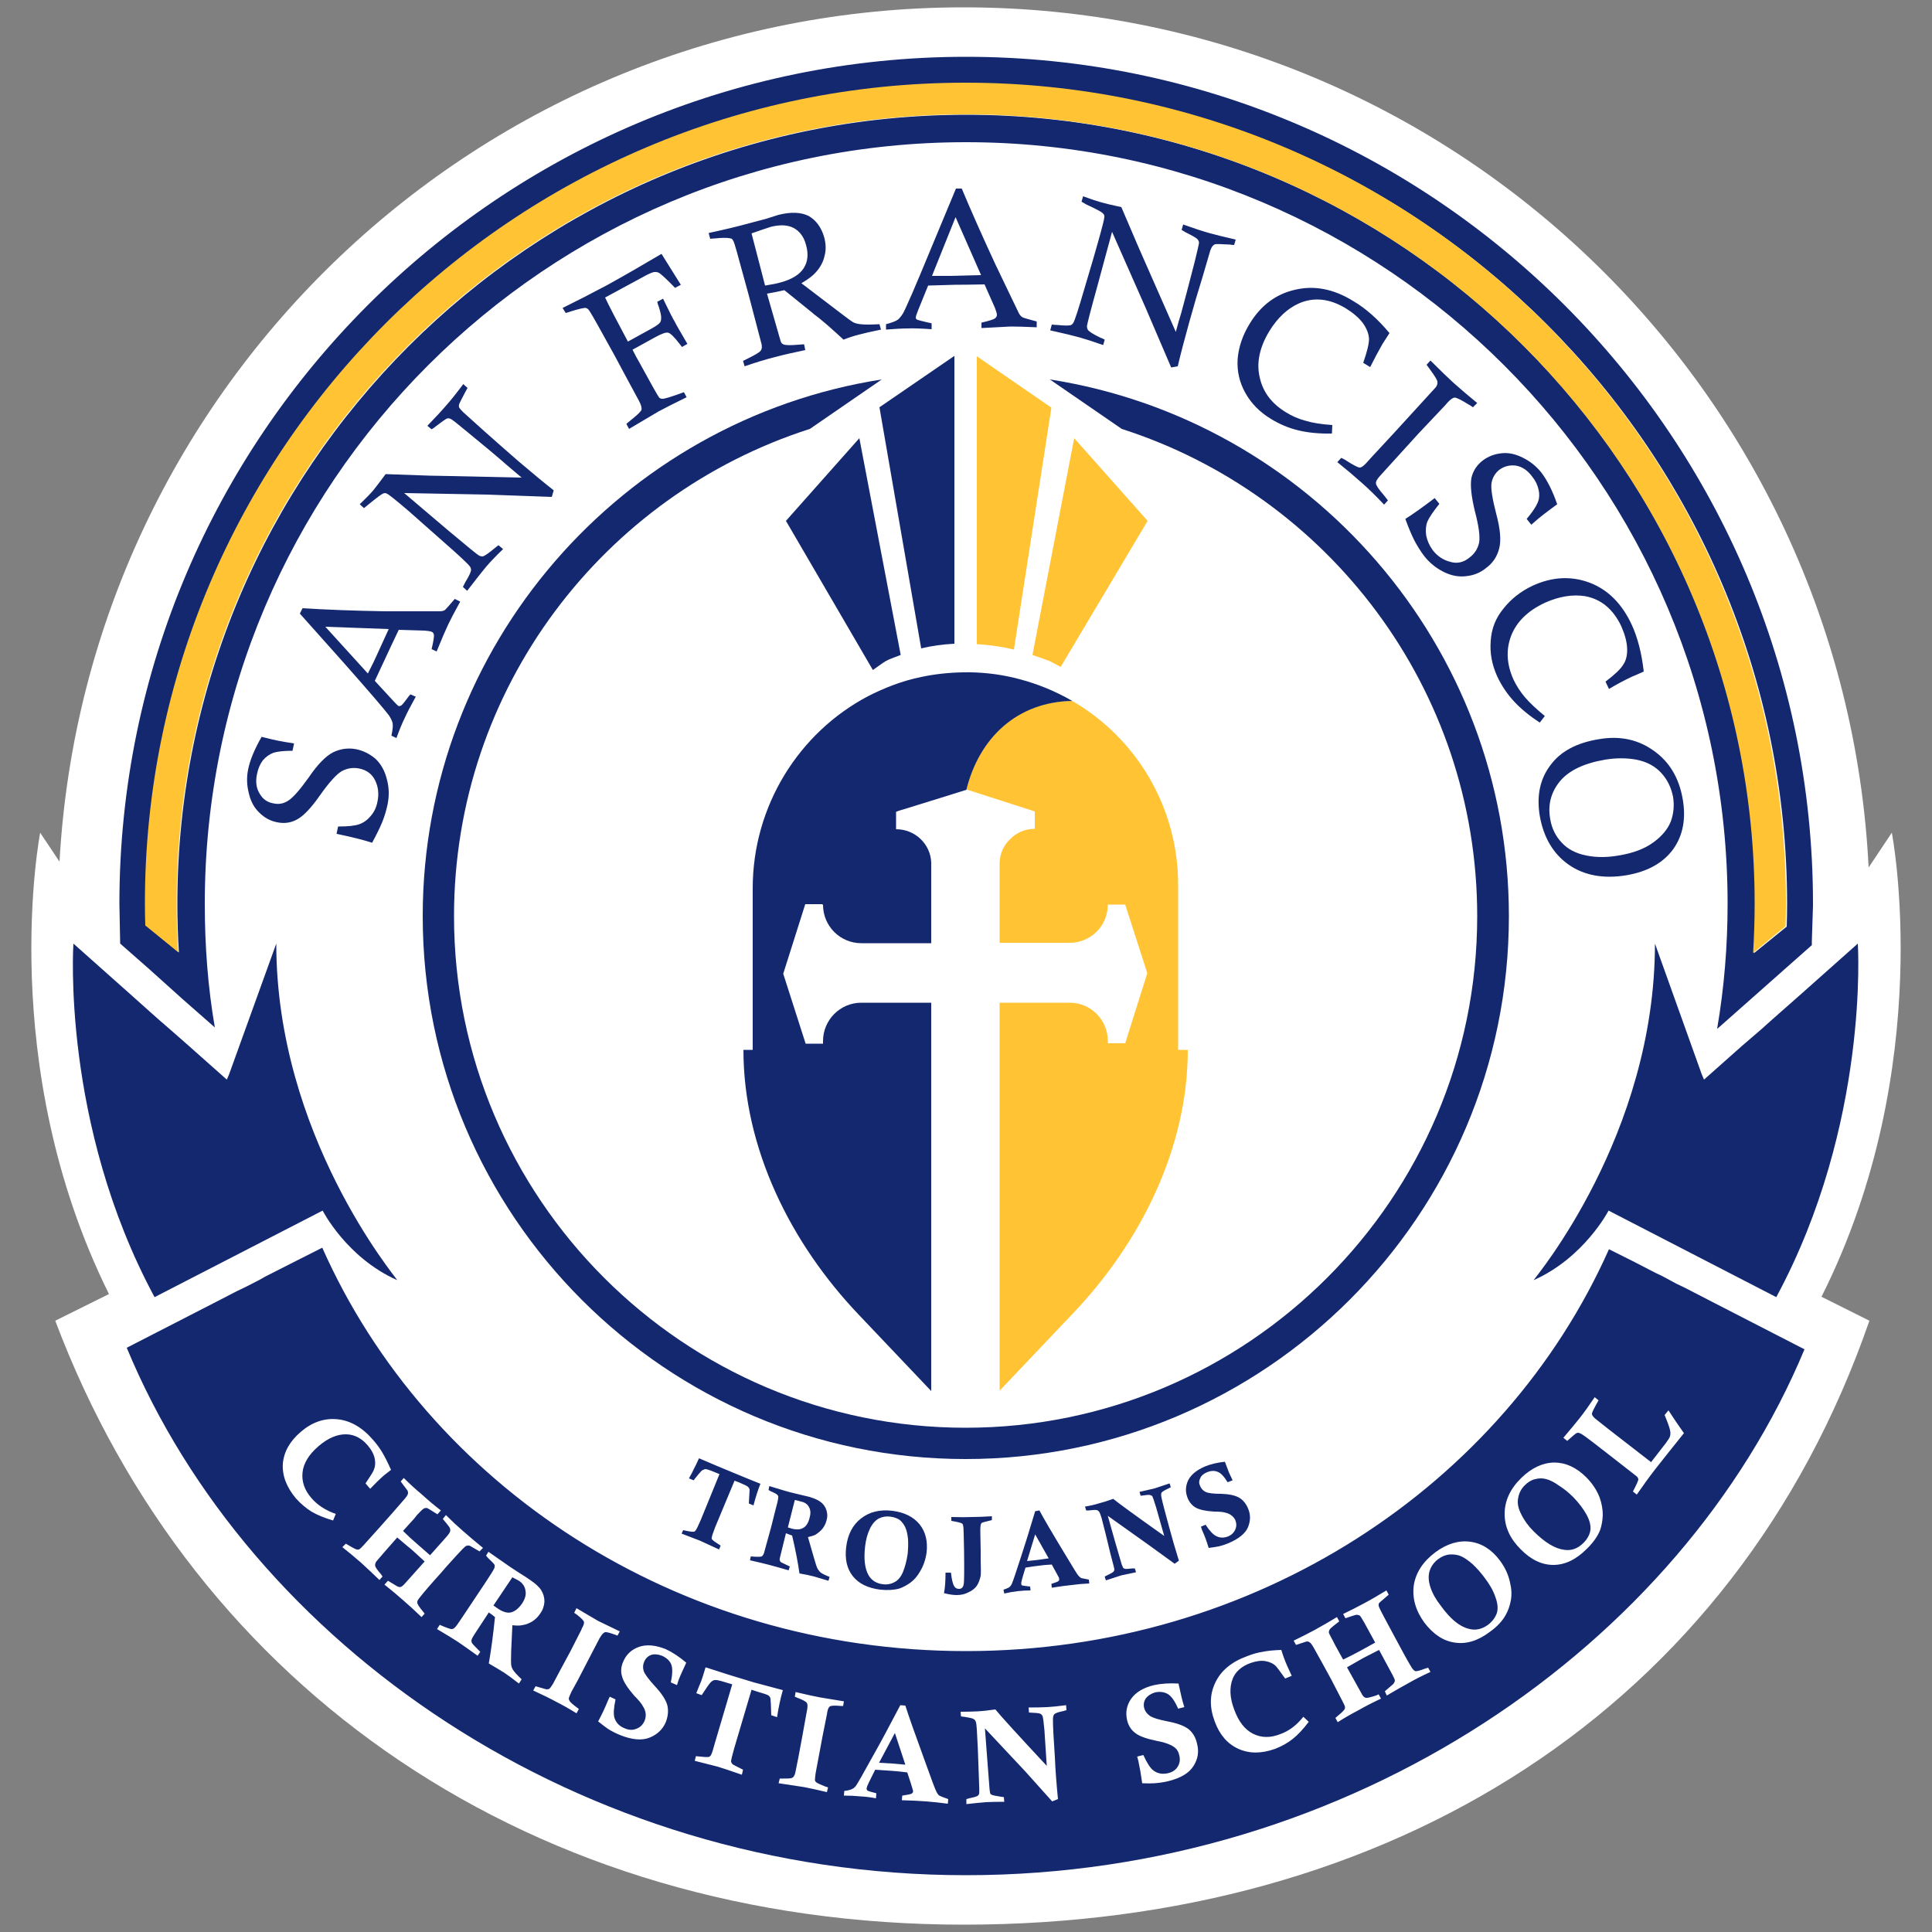
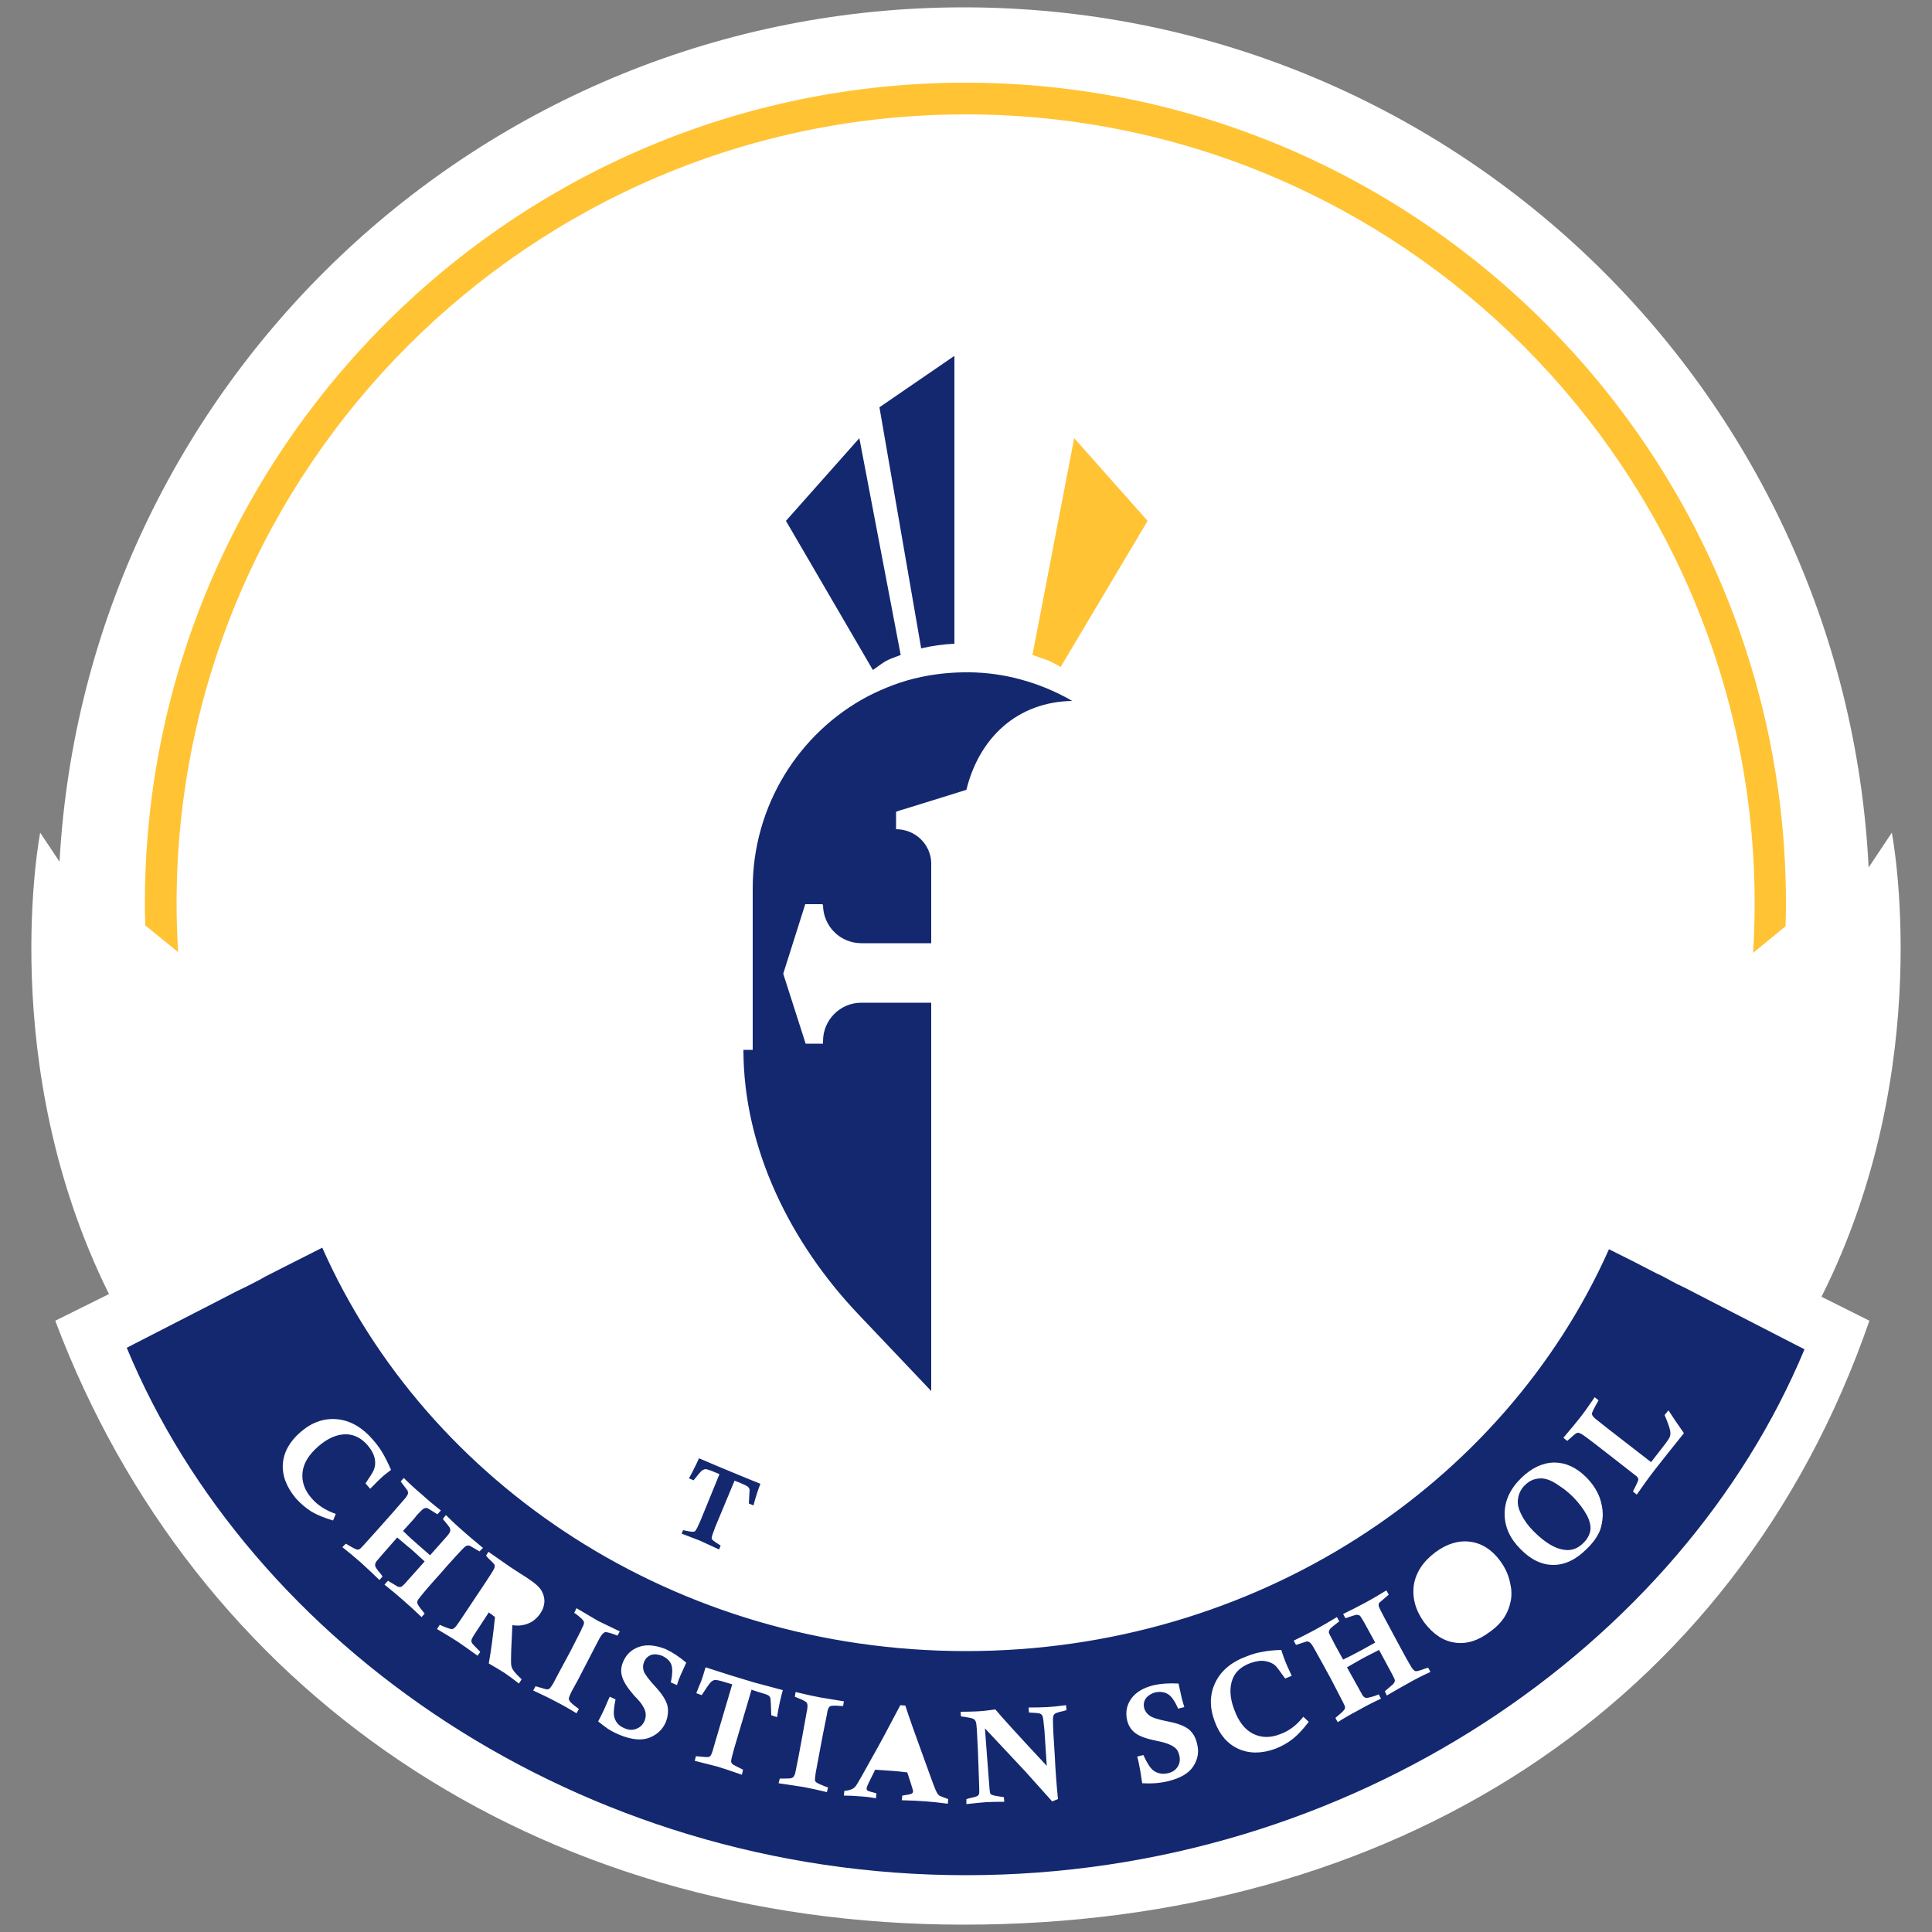
<svg xmlns="http://www.w3.org/2000/svg" viewBox="0 0 500 500" width="500" height="500">
  <rect x="0" y="0" width="500" height="500" fill="#808080" stroke="none" />
  <title>New_Emblem_WhiteBadge-pdf</title>
  <style>		.s0 { fill: #ffffff } 		.s1 { fill: #142870 } 		.s2 { fill: #ffc334 } 	</style>
  <g id="Folder 1">
    <path id="Path 1" class="s0" d="m471.4 335.6l12.4 6.2c-34.9 100.8-124.3 156.3-234.4 156.3-111.3 0-199.1-60.7-235.1-156.3l13.9-6.9c-29.5-59.5-17.8-119.4-17.8-119.4l5 7.5c6.9-123.3 109.1-221.1 234-221.1 125.6 0 228 98.6 234.2 222.6l6-9c0 0 11.8 60.4-18.2 120.1z" />
-     <path id="Path 2" class="s1" d="m459.7 335.7l-43.4-22.4c0 0-6.3 12.2-19.4 18 0.4-0.7 31.4-37.5 31.4-87.1l12.1 33.8 0.6 1.4 8-7.1 1.8-1.6 5-4.3 2.9-2.6 7.6-6.7 14.5-12.9c0 0 3.1 46.6-21.1 91.5zm-188-237.5l18.6 12.8c53.3 17.1 92 67.1 92 126.1 0 73-59.4 132.4-132.4 132.4-73 0-132.4-59.4-132.4-132.4 0-59 38.7-109 92.1-126.1l18.6-12.8c-67.2 10.5-118.8 68.8-118.8 138.9 0 77.5 63 140.5 140.5 140.5 77.5 0 140.6-63 140.6-140.5 0-70.1-51.6-128.4-118.8-138.9zm-231.7 237.5l43.5-22.4c0 0 6.2 12.2 19.3 18-0.3-0.7-31.3-37.5-31.3-87.1l-12.2 33.8-0.6 1.4-8-7.1-1.8-1.6-4.9-4.3-3-2.6-7.5-6.7-14.5-12.9c0 0-3.2 46.6 21 91.5zm36.1-143.3l-0.4 1.9q-3.2 0-4.9 0.5-1.6 0.6-2.8 2-1.1 1.5-1.5 3.6-0.6 2.9 0.7 5 1.2 2.1 3.5 2.5 2.1 0.5 3.9-0.7 1.8-1.1 5.3-6 3.4-5 6.3-6.5 2.9-1.4 6-0.8 2.8 0.6 5 2.5 2.1 2 2.9 5.2 0.9 3.2 0.2 6.6-0.5 2.4-1.4 4.6-0.9 2.2-2.6 5.3-3.4-1.1-9.2-2.3l0.4-1.9q3.9 0 5.5-0.6 1.7-0.6 3-2.2 1.3-1.5 1.7-3.7 0.6-2.9-0.6-5.4-1.2-2.5-4.1-3.1-2.4-0.5-4.6 0.7-2.1 1.3-5.5 6.1-3.4 4.9-5.9 6.3-2.4 1.4-5.3 0.8-2.6-0.5-4.6-2.5-2-1.9-2.7-5-0.8-3.1-0.2-6.1 0.7-3.6 3.5-8.5 3.6 0.9 4.3 1 1.5 0.3 4.1 0.7z" />
-     <path id="Path 3" fill-rule="evenodd" class="s1" d="m77.6 158.8l0.7-1.4q9.3 0.6 21.4 0.8h14.1q0.8 0 1.3-0.3 0.3-0.2 2.6-2.9l1.4 0.7q-2.2 4-3.1 5.9-1 2.1-3 7l-1.3-0.6q0.7-3 0.6-3.7-0.1-0.6-0.6-0.8-0.5-0.2-1.8-0.3l-6.7-0.2q-2.3 4.8-3.3 7l-2.9 6.2 4.7 5.1q1.1 1.2 1.4 1.4 0.3 0.1 0.7-0.1 0.3-0.1 1.9-2.3 0.2-0.2 0.5-0.6l1.4 0.6q-2.1 3.8-2.8 5.4-1 2-2.2 5.3l-1.3-0.6q0.5-2.3 0.3-3.3-0.2-0.8-0.9-1.9-1.7-2.3-11.5-13.4zm17.6 15.5q1.6-3.1 2.2-4.5 0.2-0.4 3.2-7l-16.4-0.6zm-1-42.8l-1.1-1q2.3-2.2 3.5-3.6 0.9-1.1 3.2-4.2l11.4 0.4q1.6 0 23.8 0.5-2.7-2.3-3.9-3.3-2.8-2.5-10.5-8.8-3.6-3-4-3.1-0.4-0.2-0.9-0.1-0.5 0.2-3 2.1-0.3 0.3-1 0.7l-1.1-0.9q3.2-3.3 4.9-5.3 1.7-1.9 4.4-5.5l1.1 1q-0.3 0.6-0.5 0.9-1.6 3-1.7 3.4-0.1 0.3 0 0.7 0.2 0.4 1 1.2 0.3 0.3 5.1 4.6 4.7 4.2 9.2 8.1 5.4 4.6 9.2 7.6l-0.5 1.7-16.7-0.6-21.5-0.4 11.3 9.6q7.5 6.3 8.1 6.6 0.4 0.2 0.9 0.2 0.7-0.1 3.2-2.2 0.3-0.2 0.9-0.7l1.2 1q-2.8 2.7-4.5 4.7-1.4 1.7-4.8 6.1l-1.1-1q0.4-0.8 0.6-1.2 1.6-2.6 1.5-3.3 0-0.4-0.3-0.8-0.7-1-6.4-6-8-7.1-9.5-8.4-4.8-4.1-5.5-4.4-0.4-0.3-1-0.1-0.6 0.2-3.9 2.9-0.4 0.3-1.1 0.9zm52.2-50.5l-0.8-1.3q5.3-2.6 11.5-5.9 6.5-3.6 14.1-8.1l5 8-1.5 0.8q-2.9-3-3.9-3.7-0.6-0.5-1.5-0.4-0.8 0.1-3.1 1.4l-9.6 5.2q1.4 3 5.9 11.4l6-3.3q1.8-1 2.2-1.5 0.4-0.4 0.4-1.2 0.1-0.8-0.6-3-0.2-0.4-0.4-1.3l1.5-0.8q2.3 4.8 3.1 6.1 0.2 0.5 3.2 5.6l-1.4 0.8q-0.5-0.6-0.7-0.9-2-2.6-2.9-2.8-0.8-0.2-3.2 1.1l-6 3.3q1.1 2.2 1.6 3 4.8 8.8 5.3 9.4 0.3 0.3 0.8 0.3 0.7 0.1 5.6-1.7l0.7 1.3q-5.1 2.5-7.3 3.7l-7.6 4.5-0.7-1.3q0.8-0.7 1.2-1 2.4-1.9 2.7-2.6 0.2-0.8-0.6-2.3l-3.4-6.3q-0.8-1.5-3-5.6-5.5-10-6.3-11.2-0.5-0.9-1.1-1-0.7-0.1-3.9 0.9-0.5 0.2-1.3 0.4zm37.4-19.2l-0.4-1.5q6.5-1.4 10.4-2.5 2.3-0.6 4.2-1.1 2.5-0.8 3.5-1.1 4.8-1.2 7.8 0.3 2.9 1.7 4 5.5 0.7 2.6 0.1 4.8-0.5 2.3-2.2 4.2-1.2 1.4-3.8 2.9l10.9 8.3q2.1 1.6 2.5 1.8 0.8 0.4 1.9 0.5 1.5 0.2 4.9 0l0.4 1.4q-3.9 0.8-5.7 1.3-2 0.5-4 1.3-1.6-1.5-4.2-3.8-2.6-2.2-3.2-2.6-0.3-0.2-0.6-0.5l-7.3-5.9q-2.2 0.5-4.5 0.9l3.5 12.2q0.2 0.7 0.7 0.9 0.7 0.4 4 0.1 0.4 0 1.4-0.1l0.3 1.5q-4.4 0.9-7.8 1.8-3.6 0.9-7.9 2.4l-0.4-1.4 1-0.5q3.3-1.6 3.6-2.2 0.4-0.5 0.2-1.6-0.2-0.8-3.3-12.6l-3.1-11.3q-0.7-2.6-1-3-0.2-0.4-0.6-0.5-1.3-0.3-4 0-0.4 0-1.3 0.1zm14.2 12.1q2.6-0.4 4-0.8 4.4-1.2 6-3.7 1.6-2.5 0.6-6-0.8-3.1-3.2-4.4-2.3-1.2-5.9-0.3-1.3 0.4-5 1.7zm49.4-25.1h1.5q3.6 8.6 8.7 19.6l6.1 12.7q0.4 0.7 0.9 1 0.3 0.2 3.7 1.1v1.5q-4.6-0.2-6.7-0.2-2.2 0.1-7.6 0.4v-1.4q3-0.7 3.5-1.1 0.5-0.4 0.5-0.9 0-0.5-0.5-1.8l-2.7-6.1q-5.3 0.1-7.7 0.1l-6.9 0.2-2.6 6.4q-0.6 1.5-0.6 1.9 0 0.3 0.3 0.5 0.4 0.2 3 0.8 0.3 0 0.8 0.2v1.5q-4.3-0.3-6.1-0.2-2.2 0-5.7 0.3v-1.4q2.3-0.6 3.1-1.2 0.6-0.5 1.3-1.6 1.4-2.6 7-16.2zm-6.2 22.6q3.4 0 5 0 0.4 0 7.7-0.2l-6.6-15zm38.7-19.2l0.4-1.4q3 1.1 4.8 1.6 1.4 0.4 5.1 1.2l4.5 10.5q0.6 1.4 9.6 21.8 0.9-3.4 1.4-4.9 1-3.6 3.5-13.3 1.1-4.5 1.1-4.9 0-0.4-0.4-0.9-0.3-0.4-3.1-1.8-0.3-0.2-1-0.6l0.4-1.4q4.2 1.5 6.7 2.2 2.5 0.7 6.9 1.7l-0.4 1.4q-0.7 0-1-0.1-3.4-0.2-3.9-0.1-0.3 0.1-0.5 0.3-0.4 0.3-0.8 1.4-0.1 0.4-1.9 6.5-1.9 6.1-3.5 11.9-1.9 6.8-3 11.5l-1.7 0.3-6.6-15.4-8.7-19.7-3.9 14.4q-2.6 9.4-2.6 10.1 0 0.4 0.2 0.8 0.4 0.7 3.3 2.1 0.4 0.1 1.1 0.5l-0.4 1.4q-3.7-1.3-6.2-2-2.1-0.6-7.5-1.8l0.4-1.5q0.9 0.1 1.4 0.1 3 0.3 3.6 0 0.3-0.1 0.6-0.6 0.6-1.1 2.7-8.3 3.1-10.4 3.6-12.3 1.7-6 1.7-6.7 0.1-0.6-0.4-1-0.4-0.5-4.3-2.3-0.4-0.2-1.2-0.7zm64.9 57.8l-0.1 2.2q-4.8 0.1-8.6-0.8-3.8-0.9-7.2-3-4.3-2.6-6.6-6.7-2.3-4.1-2-8.8 0.4-4.7 3.1-9.1 4.3-7.1 11.7-8.8 7.5-1.8 15.1 2.9 4.8 2.8 9.4 8.3-1.2 1.9-1.8 2.8-1.6 2.8-3.2 6l-1.8-1.1q1.5-4.3 1.5-6.2-0.1-2-1.6-4.1-1.5-2-4.4-3.8-6.3-3.8-12.1-1.3-4.5 2-7.7 7.2-3.8 6.3-2.5 11.9 1.2 5.7 6.8 9.1 2.4 1.5 5.1 2.2 2.6 0.8 6.9 1.1zm37.5-5.7l-1.1 1.1q-0.7-0.5-1.1-0.7-2.9-1.8-3.6-1.8-0.7 0-1.9 1.3l-0.6 0.7-6.9 7.3-9.9 10.9q-1.2 1.3-1.1 2 0 0.7 2 3 0.4 0.5 1.1 1.4l-1 1.1q-2.8-3-5.6-5.5-2.9-2.6-6.5-5.5l1-1.1q0.7 0.3 1 0.5 3.1 2 3.8 2 0.7 0 2-1.5l0.8-0.9 6.3-6.8q9.6-10.5 10.6-11.6 0.5-0.7 0.4-1.4 0-0.6-2-3.3-0.3-0.4-0.8-1.1l1-1.1q3.9 3.9 6.1 5.9 2.6 2.3 6 5.1zm14 31.5l-1.2-1.5q2.1-2.5 2.8-4.1 0.7-1.5 0.3-3.4-0.4-1.9-1.7-3.5-1.8-2.4-4.2-2.8-2.4-0.3-4.3 1.1-1.6 1.3-2 3.4-0.3 2.1 1.2 7.9 1.6 5.9 0.8 9-0.8 3.2-3.4 5.1-2.2 1.8-5.1 2.1-2.9 0.4-5.9-1.1-3-1.5-5.1-4.2-1.4-1.9-2.5-4-1.1-2.2-2.3-5.5 3-1.9 7.6-5.4l1.2 1.5q-2.4 3-3.1 4.6-0.6 1.6-0.3 3.6 0.4 2 1.7 3.8 1.8 2.3 4.5 3 2.7 0.8 5-1.1 2-1.5 2.5-3.9 0.4-2.4-1.1-8.1-1.4-5.8-0.9-8.6 0.6-2.7 2.9-4.5 2.1-1.6 4.9-1.9 2.7-0.3 5.6 1.2 2.8 1.4 4.7 3.8 2.3 3 4.1 8.2-3 2.2-3.6 2.7-1.2 0.9-3.1 2.6zm3.5 49.5l-1.3 1.7q-4-2.6-6.6-5.4-2.7-2.9-4.4-6.5-2.1-4.6-1.7-9.3 0.3-4.7 3.3-8.3 2.9-3.7 7.5-5.9 7.6-3.5 14.8-0.8 7.1 2.7 10.9 10.9 2.3 5 3.1 12.1-2 0.9-3 1.3-3 1.4-6 3.2l-0.9-1.9q3.6-2.7 4.6-4.4 1.1-1.6 1-4.2-0.1-2.5-1.5-5.7-3.1-6.6-9.3-7.8-4.9-0.8-10.5 1.7-6.6 3.1-8.7 8.5-2.1 5.4 0.6 11.4 1.2 2.5 3 4.6 1.8 2.1 5.1 4.8z" />
-     <path id="Path 4" fill-rule="evenodd" class="s1" d="m413.8 191.3q8.1-1.4 14.2 3 6.1 4.3 7.5 12.6 1.3 7.6-2.5 12.9-3.9 5.3-12 6.7-8.9 1.5-15-2.7-6-4.2-7.5-12.6-1.3-7.8 2.7-13.1 3.9-5.4 12.6-6.8zm1.6 5.3q-8.2 1.4-11.7 5.6-3.5 4.3-2.5 9.8 0.6 3.6 3 6.1 2.3 2.5 6.3 3.3 3.9 0.8 8.4 0 5.6-0.9 9-3.4 3.3-2.4 4.5-5.4 1.1-3 0.6-6.3-0.7-3.7-3.1-6.3-2.4-2.6-6.4-3.4-3.9-0.7-8.1 0zm-279.4 215.1q0.3 1.5-0.9 3.3-1.3 1.9-2.9 2.3-1.5 0.3-3.5-1.1-0.3-0.2-1-0.7l4.9-7.3q1 0.5 1.7 0.9 1.5 1 1.7 2.6zm251 1.6q0.9 2.4 0.4 4.1-0.6 1.8-2.3 3.1-2.5 1.8-5.1 1-3.5-0.9-7.1-5.9-1.9-2.4-2.7-4.8-0.8-2.4-0.2-4.3 0.6-1.8 2.2-3 1.5-1.1 3-1.2 1.5-0.1 2.8 0.4 1.4 0.6 3.1 2.1 1.7 1.6 3.1 3.5 2 2.6 2.8 5zm-155.4 35.2l2.7 8.2q-2.2-0.2-3.4-0.3l-3.4-0.2z" />
    <path id="Path 5" fill-rule="evenodd" class="s1" d="m467 349.2c-31.8 76.4-117 136.1-217 136.1-100.2 0-185.4-59.8-217.2-136.5l22.4-11.5 6.2-3.2 2.1-1 3.7-1.9 1.4-0.8 6.3-3.2 8.5-4.3c27.2 61.3 91.5 104.4 166.6 104.4 74.9 0 139.2-42.9 166.4-104l6 3 6.4 3.3 1.3 0.6 3.7 2 2.3 1.1 6 3.1zm-52.2 42.9q0-2.2-0.8-4.5-1.1-2.9-3.5-5.3-3.8-3.8-8.3-3.8-4.5 0.1-8.5 4-4.3 4.2-4.3 9.3 0 5 4.1 9.1 4 4.1 8.5 4.1 4.5 0 8.6-4.1 2.5-2.4 3.5-4.9 0.6-1.7 0.7-3.9zm-24 17.5q-0.6-3-2.6-5.7-3.2-4.3-7.7-4.9-4.5-0.6-9 2.7-4.8 3.6-5.6 8.5-0.7 5 2.7 9.7 3.5 4.6 7.9 5.2 4.5 0.7 9.1-2.8 2.8-2 4.1-4.4 0.9-1.6 1.3-3.7 0.4-2.2-0.2-4.6zm-20.6 23.1l-0.6-1.1-0.7 0.2q-2.1 0.8-2.6 0.7-0.5-0.2-1-1-1.4-2.3-4.1-7.4-0.7-1.3-2.9-5.4-1.4-2.6-1.5-3.1 0-0.3 0-0.5 0.1-0.3 0.5-0.6l2.1-1.8-0.6-1.1q-3.6 2.2-5.9 3.4-2.4 1.3-5.3 2.7l0.6 1.1q2.3-0.8 2.8-0.9 0.5 0 0.9 0.2 0.3 0.3 1.1 1.7l2.9 5.3q-1.6 0.9-3.8 2.1-2.4 1.3-4.5 2.3l-2.1-3.8-0.5-1q-1-1.8-1.1-2.2 0-0.5 0.3-0.9 0.3-0.4 2.4-2l-0.6-1.1q-2.8 1.7-5.7 3.3-2.8 1.5-5.5 2.8l0.6 1.1q2.4-0.8 2.8-0.9 0.4 0 0.7 0.2 0.5 0.3 1.3 1.8 1.8 3.2 4.3 7.8l3 5.8q0.6 1.1 0.6 1.5 0 0.4-0.4 0.8-0.3 0.4-2.1 1.9l0.6 1.1q2.5-1.6 5.2-3 2.6-1.5 6-3.1l-0.6-1.1q-0.5 0.2-0.7 0.3-2.1 0.7-2.6 0.6-0.5-0.1-0.9-0.7-0.7-1.2-4-7.2 3.9-2.2 4.2-2.4l4.1-2.1 3.5 6.5q0.6 1.1 0.6 1.5-0.1 0.4-0.4 0.8l-2.2 1.9 0.5 1.1q3.2-1.9 5.6-3.2 2.4-1.4 5.7-2.9zm-31.5 12.9l-1.4-1.3q-2.6 3.3-6 4.5-3.8 1.5-7-0.1-3.2-1.6-4.9-6.3-1.7-4.5-0.4-7.9 1.1-2.8 4.6-4.1 2.3-0.8 3.9-0.5 1.7 0.3 2.7 1.3 0.4 0.4 2.4 3.2l1.7-0.7q-1.3-2.7-2-4.6-0.4-1.1-0.7-2.1-3 0.1-4.9 0.5-1.9 0.3-3.9 1.1-6.1 2.2-8.3 6.9-2.2 4.6-0.1 10.1 1.9 5.1 6.1 7 4.2 1.9 9.5 0 2.6-1 4.6-2.6 2-1.6 4.1-4.4zm-28.9 5.7q-0.5-2.4-2.2-3.8-1.7-1.3-5.4-2-3.6-0.7-4.7-1.5-1.1-0.8-1.4-2-0.3-1.3 0.4-2.4 0.8-1.1 2.4-1.6 1.9-0.4 3.3 0.4 1.4 0.8 2.7 3.8l1.6-0.4q-0.4-1.3-0.7-2.5-0.2-1-0.8-3.6-3.5-0.2-6.3 0.4-4.2 1-6 3.6-1.7 2.5-1 5.5 0.5 2.1 2.1 3.3 1.5 1.2 5.4 2 2.5 0.5 3.5 1 1 0.4 1.7 1.1 0.6 0.7 0.8 1.7 0.4 1.6-0.4 2.9-0.8 1.3-2.5 1.7-2.2 0.5-3.8-0.7-1.2-0.9-2.6-4l-1.6 0.4 0.3 1.1q0.6 2.8 1 5.8 2 0.1 3.2 0 1.6-0.1 3.4-0.5 5-1.2 6.7-4 1.7-2.7 0.9-5.7zm-33.8-8.7l-0.1-1.3q-3 0.4-4.9 0.5-2.1 0.1-4.8 0.1l0.1 1.3q2.5 0.1 2.9 0.3 0.4 0.2 0.6 0.6 0.2 0.4 0.5 3.7l0.6 9.2q-11.1-11.9-13.3-14.6-2.7 0.4-4.7 0.5-2 0.1-4.3 0.1l0.1 1.2q0.5 0.1 0.8 0.1 1.9 0.3 2.3 0.5 0.5 0.2 0.7 0.7 0.2 0.4 0.3 2 0.3 4.9 0.5 11.6 0.2 4.7 0.1 5.1-0.1 0.3-0.3 0.5-0.3 0.3-2.3 0.7-0.2 0.1-0.7 0.2v1.3q3.6-0.4 5.1-0.5 1.8-0.1 4.7-0.1l-0.1-1.2q-0.5-0.1-0.7-0.1-2-0.3-2.4-0.5-0.3-0.1-0.4-0.3-0.1-0.2-0.2-1.1l-0.6-7.8-0.6-8 10.5 11.2 6.9 7.7q0.7-0.3 1.5-0.6-0.6-6.1-0.8-10.8-0.5-7.3-0.5-9.7 0-1.2 0.4-1.5 0.4-0.4 2.4-0.8 0.2-0.1 0.7-0.2zm-30.6 23q-2-0.7-2.3-0.9-0.4-0.3-0.7-0.9-0.5-0.9-2.7-7.1-4.1-11.2-5.4-15.3l-1.3-0.1q-4.5 8.6-7 13-3.8 6.9-4.5 7.9-0.4 0.5-0.8 0.7-0.6 0.4-2.2 0.6l-0.1 1.2q2.2 0 4.3 0.2 1.9 0.1 4 0.5l0.1-1.3q-2-0.5-2.3-0.7-0.3-0.3-0.2-0.7 0-0.4 2.2-4.7 3.1 0.2 4.4 0.3 1.5 0.1 3.9 0.4 1.2 3.6 1.4 4.4 0.1 0.3 0.1 0.5 0 0.4-0.4 0.6-0.3 0.2-2.4 0.5l-0.1 1.2q3.8 0.1 6.3 0.3 2.6 0.2 5.6 0.6zm-27-25.3q-3.8-0.6-6.1-1-2.2-0.4-6.4-1.4l-0.2 1.2q0.4 0.2 0.7 0.3 2.1 0.8 2.4 1.3 0.3 0.4 0.1 1.7l-0.1 0.5-1.1 6.1q-1.2 6.6-1.8 9.4-0.2 1.1-0.6 1.5-0.2 0.2-0.6 0.3-0.3 0.1-2.9 0.1l-0.3 1.2q4.1 0.6 6.6 1 2.6 0.5 5.9 1.3l0.3-1.2q-0.4-0.2-0.6-0.2-1.8-0.7-2.4-1.1-0.3-0.2-0.4-0.6 0-0.4 0.2-1.9l0.6-3.2 1.2-6.4 1.1-5.5 0.1-0.6q0.2-1.2 0.7-1.5 0.5-0.3 2.8-0.1h0.6zm-17.3 4.1q0.6-3.9 1.5-7-2.3-0.6-7.5-2-6.1-1.8-12.5-3.9-0.8 2.7-1.1 3.5-0.4 0.9-1.3 3.2l1.4 0.5q1.6-2.5 2.3-3.3 0.5-0.5 1-0.6 0.5-0.1 1.9 0.3l2.7 0.8-4.4 14.9q-0.8 3-1.1 3.4-0.2 0.4-0.6 0.5-0.5 0.1-3.3-0.2l-0.3 1.2q4 1 5.9 1.5 1.4 0.4 6.3 2.1l0.3-1.3q-2.4-1.2-2.7-1.4-0.3-0.3-0.4-0.7 0-0.6 0.8-3.4l4.5-15.2 1.5 0.5q2.5 0.7 2.9 1 0.4 0.3 0.5 0.8 0.1 0.6 0.2 4.3zm-23.5-14.1q-2.7-2.3-5.3-3.5-4-1.6-6.9-0.6-2.9 1-4.1 3.8-0.9 2-0.3 3.9 0.5 1.9 3.1 4.9 1.8 1.8 2.3 2.8 0.6 0.9 0.7 1.9 0.1 0.9-0.3 1.9-0.7 1.5-2.1 2-1.4 0.6-3-0.1-2.1-0.8-2.7-2.8-0.4-1.4 0.3-4.7l-1.5-0.7-0.5 1.1q-1.1 2.7-2.5 5.3 1.5 1.2 2.5 1.9 1.4 0.9 3.1 1.6 4.7 1.9 7.7 0.7 3-1.2 4.2-4 0.9-2.3 0.4-4.4-0.6-2.1-3.1-4.8-2.5-2.7-3-4-0.4-1.3 0.1-2.4 0.5-1.3 1.8-1.8 1.2-0.4 2.8 0.2 1.8 0.8 2.4 2.2 0.6 1.5-0.1 4.7l1.6 0.7q0.4-1.4 0.9-2.5 0.4-0.9 1.5-3.3zm-30.4 9.2q0.1-0.4 0.7-1.7l1.6-2.9 3-5.8 2.6-5 0.3-0.5q0.6-1 1.2-1.2 0.5-0.1 2.7 0.7l0.5 0.2 0.6-1.1q-3.5-1.7-5.6-2.7-1.9-1.1-5.6-3.3l-0.6 1.2q0.4 0.3 0.6 0.4 1.8 1.4 1.9 1.9 0.2 0.5-0.5 1.7l-0.2 0.5-2.8 5.5q-3.2 5.9-4.5 8.4-0.6 1-1 1.3-0.3 0.1-0.7 0.1-0.3-0.1-2.8-0.8l-0.6 1.1q3.7 1.7 5.9 2.9 2.4 1.2 5.3 3l0.6-1.1q-0.3-0.3-0.5-0.4-1.5-1.1-1.9-1.7-0.2-0.3-0.2-0.7zm-9.4-19.9q1.2-0.8 2-2 1-1.4 1.1-3.1 0-1.6-0.8-2.9-0.8-1.3-2.9-2.7-0.8-0.6-2.6-1.7-1.7-1.1-2.6-1.7-0.9-0.6-5.6-3.9l-0.6 1 0.5 0.6q1.5 1.4 1.7 1.8 0.1 0.5-0.1 0.9-0.3 0.7-2.3 3.7l-2.8 4.2q-4.5 6.8-4.8 7.1-0.6 0.7-1 0.7-0.5 0.1-3.2-1.1l-0.7 1.1q3.4 2 5.4 3.3 1.9 1.3 5.1 3.6l0.7-1q-2-2-2.1-2.2-0.2-0.3-0.2-0.7 0-0.4 0.7-1.5l3.8-5.8q0.9 0.6 1.6 1.2-0.7 6.9-1.6 12 2.4 1.4 4 2.4 1.5 1 3.8 2.8l0.7-1.1q-1.7-1.6-2.2-2.4-0.4-0.6-0.5-1.3-0.1-0.7 0-3.8 0.2-4.2 0.3-6.5 1.6 0.2 2.5 0 1.4-0.2 2.7-1zm-27.9-2l-0.4-0.5q-1.5-1.8-1.5-2.3-0.1-0.5 0.5-1.2 1.7-2.2 5.6-6.5 0.9-1.1 4-4.5 2-2.2 2.5-2.5 0.2-0.1 0.5-0.1 0.2-0.1 0.6 0.1l2.4 1.4 0.9-0.9q-3.3-2.7-5.2-4.4-2.1-1.8-4.4-4.1l-0.8 1q1.6 1.9 1.8 2.3 0.2 0.5 0.1 0.9-0.1 0.5-1.2 1.7l-4 4.5q-1.4-1.2-3.2-2.8-2.1-1.8-3.8-3.5l2.9-3.2 0.7-0.9q1.4-1.5 1.8-1.7 0.4-0.2 0.9-0.1 0.4 0.2 2.6 1.6l0.9-1q-2.6-2-5-4.2-2.4-2-4.6-4.2l-0.8 0.9q1.6 2.1 1.8 2.4 0.1 0.4 0.1 0.7-0.1 0.6-1.3 1.9-2.4 2.8-5.8 6.6l-4.4 4.9q-0.8 0.9-1.2 1.1-0.4 0.1-0.9-0.1-0.5-0.2-2.5-1.4l-0.9 0.9q2.4 1.9 4.7 3.9 2.2 2 4.9 4.6l0.8-0.9q-0.3-0.4-0.4-0.6-1.5-1.7-1.5-2.2-0.1-0.5 0.3-1.1 0.9-1.1 5.4-6.2 3.4 2.9 3.7 3.1l3.4 3.1-5 5.6q-0.8 0.9-1.2 1-0.3 0.1-0.8-0.1l-2.5-1.5-0.9 1q2.9 2.3 4.9 4.1 2.1 1.8 4.7 4.3zm-23-25.8q-4-1.4-6.3-4.1-2.7-3.1-2.3-6.7 0.4-3.5 4.1-6.7 3.7-3.2 7.3-3.1 3.1 0.1 5.5 2.9 1.5 1.8 1.8 3.5 0.3 1.6-0.3 2.9-0.2 0.6-2.1 3.4l1.2 1.4q2-2.1 3.6-3.5 0.9-0.7 1.8-1.4-1.2-2.7-2.2-4.4-1-1.7-2.4-3.3-4.2-4.9-9.3-5.4-5.1-0.5-9.5 3.3-4.2 3.6-4.6 8.2-0.3 4.6 3.4 9 1.8 2 4 3.4 2.2 1.3 5.6 2.3zm348.9-20.9q-2.2-3.1-4-5.9l-1 1.2q1.2 2.9 1.4 3.9 0.2 0.9 0 1.6-0.2 0.6-1.1 1.8l-3.8 4.9-11.1-8.6-3.4-2.7q-0.9-0.8-0.8-1.3 0-0.4 1.7-3.4l-1-0.8q-2.3 3.4-3.8 5.3-1.5 1.9-4.3 5.2l1 0.8q2.1-1.9 2.4-2 0.4-0.2 0.8 0 0.5 0.1 2.7 1.8l0.8 0.6 4.9 3.8q5.9 4.6 6.4 5 0.4 0.4 0.4 0.8 0 0.4-1.4 3.1l1 0.8q2.4-3.5 4.8-6.6 2.9-3.7 7.4-9.3zm-25.2 21.1q1.2 2.2 1 4-0.3 1.8-1.8 3.3-2.2 2.2-4.9 1.8-3.6-0.4-8-4.8-2.1-2.1-3.2-4.4-1.2-2.3-0.8-4.2 0.3-1.9 1.7-3.3 1.3-1.3 2.7-1.6 1.5-0.4 2.9 0 1.5 0.4 3.3 1.7 1.9 1.2 3.7 3 2.2 2.3 3.4 4.5zm-215.6-2.4l-1.2-0.5q0.2-3.1 0.2-3.6-0.1-0.4-0.4-0.7-0.3-0.3-2.2-1.1l-1.3-0.5-5 12q-0.9 2.3-0.9 2.8-0.1 0.3 0.2 0.5 0.2 0.3 2.1 1.5l-0.4 1q-3.9-1.8-5-2.3-1.5-0.6-4.7-1.8l0.4-0.9q2.2 0.5 2.7 0.4 0.3 0 0.5-0.3 0.3-0.3 1.3-2.6l4.9-12-2.2-0.9q-1.1-0.4-1.5-0.4-0.4 0.1-0.9 0.4-0.6 0.6-2.1 2.5l-1.2-0.5q1-1.8 1.3-2.5 0.4-0.7 1.3-2.7 5.1 2.2 10 4.2 4.1 1.7 5.9 2.4-1 2.5-1.8 5.6z" />
-     <path id="Path 6" fill-rule="evenodd" class="s1" d="m198.9 385.6l0.2-1q4.6 1.4 5.4 1.6 0.9 0.2 2.5 0.6 1.7 0.4 2.5 0.6 2 0.6 3 1.4 1 0.8 1.4 2.1 0.4 1.3 0 2.6-0.3 1.2-1.1 2.2-0.8 0.9-1.8 1.5-0.6 0.3-1.9 0.6 0.5 1.8 1.5 5.2 0.7 2.5 1 3 0.3 0.5 0.7 0.9 0.6 0.5 2.4 1.2l-0.3 1q-2.3-0.7-3.7-1.1-1.5-0.4-3.8-0.8-0.6-4.3-1.9-9.8-0.8-0.3-1.6-0.6l-1.4 5.7q-0.3 1-0.2 1.3 0.1 0.3 0.3 0.5 0.2 0.1 2.3 1.1l-0.3 1q-3.1-0.9-5-1.4-1.9-0.5-5-1.2l0.2-1q2.4 0.2 2.8 0 0.3-0.1 0.6-0.8 0.1-0.3 1.9-6.9l1-4q0.8-2.9 0.8-3.5 0.1-0.4-0.2-0.7-0.2-0.3-1.8-1zm5 9.7q0.7 0.2 1 0.3 1.9 0.5 3-0.2 1.1-0.6 1.6-2.5 0.5-1.7-0.1-2.8-0.6-1.2-2.1-1.5-0.6-0.2-1.6-0.4zm15.1 5q0.6-4.8 3.8-7.3 3.3-2.6 8.2-2 4.6 0.6 7 3.5 2.3 2.9 1.8 7.3-0.4 2.8-1.7 4.9-1 1.8-2.5 2.9-1.4 1-2.8 1.5-2.2 0.6-5 0.3-4.8-0.6-7.1-3.5-2.3-2.9-1.7-7.6zm4.9-0.2q-0.6 5 0.9 7.6 1.2 2 3.7 2.3 1.7 0.2 3.1-0.6 1.3-0.7 2.1-2.6 0.8-2 1.2-4.6 0.2-2 0.1-3.9-0.2-1.9-0.7-3-0.5-1.1-1.4-1.9-1-0.7-2.5-0.9-1.6-0.2-3 0.5-1.4 0.8-2.3 2.7-0.9 1.9-1.2 4.4zm22.3-6.5v-1q3.4 0.1 5.4 0 2.1 0 5.1-0.2v1l-2 0.5q-0.5 0.1-0.7 0.3-0.1 0.1-0.1 0.2-0.2 0.4-0.2 1.5 0 1 0.1 5.6v2.3q0.1 3.1 0 4-0.3 1.5-1 2.6-0.8 1.1-2.2 1.7-1.3 0.7-3 0.7-1.4 0-3.3-0.5 0.4-1.9 0.4-5.3h1.4q0.3 2.7 0.9 3.6 0.4 0.6 1.2 0.6 1 0 1.2-1.2 0.2-0.8 0.1-8.6-0.1-5.9-0.2-6.4-0.1-0.6-0.3-0.7-0.4-0.3-2.8-0.7zm26 17.3l-0.1-1q1.6-0.5 1.8-0.7 0.3-0.2 0.2-0.6 0-0.2-0.1-0.4-0.3-0.6-1.8-3.3-2 0.1-3.3 0.3-1.1 0.1-3.5 0.5-1.2 3.8-1.1 4.1 0 0.4 0.2 0.5 0.3 0.1 2.1 0.3l0.1 1q-1.8 0-3.4 0.2-1.7 0.2-3.4 0.6l-0.2-1q1.3-0.4 1.7-0.8 0.3-0.3 0.5-0.8 0.4-0.9 2.4-7.1 1.3-3.9 3.6-11.6l1.1-0.2q1.7 3.2 6.8 11.6 2.8 4.7 3.3 5.3 0.4 0.4 0.7 0.6 0.4 0.1 2 0.4l0.1 1q-2.4 0.1-4.5 0.4-2.1 0.2-5.2 0.7zm-4.3-13.8l-2.1 6.9 2.8-0.3q0.9-0.1 2.8-0.4zm13.2-6.2l-0.3-1q1.9-0.3 3.5-0.8 1.6-0.4 3.8-1.2 2.2 1.8 13.2 9.6l-2.1-7.4q-0.8-2.6-1-2.9-0.2-0.2-0.6-0.3-0.4-0.1-2.4 0.2l-0.3-1q2.2-0.5 3.9-0.9 1.5-0.5 3.9-1.3l0.3 1q-0.4 0.2-0.6 0.3-1.5 0.7-1.8 1.1-0.2 0.3 0 1.3 0.4 1.9 2 7.7 1 3.8 2.5 8.6-0.6 0.4-1.1 0.8l-6.9-5-10.4-7.4 1.8 6.4 1.8 6.2q0.3 0.7 0.4 0.9 0.2 0.1 0.4 0.2 0.3 0.1 2-0.1 0.2 0 0.6 0l0.3 1q-2.4 0.5-3.8 0.8-1.2 0.4-4 1.3l-0.3-1q0.4-0.2 0.6-0.3 1.5-0.7 1.7-1 0.2-0.2 0.2-0.5 0-0.3-1-4-1.3-5.5-2.3-9.3-0.4-1.3-0.6-1.6-0.3-0.4-0.7-0.5-0.4-0.1-2 0.1-0.2 0-0.7 0zm37.9-7.8l-1.3 0.5q-1.4-2.3-2.6-2.7-1.2-0.5-2.7 0.1-1.4 0.6-1.8 1.6-0.5 1 0 2 0.4 1 1.4 1.5 1 0.5 4.1 0.5 3 0.1 4.6 1 1.5 0.9 2.3 2.8 1 2.3 0 4.8-1 2.4-4.9 4.1-1.4 0.6-2.7 0.9-1 0.2-2.6 0.4-0.7-2.4-1.7-4.6l-0.3-0.9 1.2-0.5q1.6 2.4 2.7 2.9 1.4 0.8 3.2 0.1 1.3-0.6 1.8-1.8 0.5-1.1 0-2.4-0.4-0.8-1-1.2-0.6-0.5-1.5-0.7-0.8-0.3-3-0.3-3.2-0.2-4.7-1-1.4-0.8-2.1-2.4-1-2.4 0.1-4.7 1.1-2.2 4.4-3.6 2.2-0.9 5.1-1.2 0.8 2.1 1.1 2.9 0.4 0.9 0.9 1.9zm150.2-149.2v0.5l-0.3 9.2v1l-24.4 21.6v-0.1l-0.1 0.1c1.8-10.5 2.7-21.3 2.7-32.3 0-108.7-88.4-197.1-197.1-197.1-108.7 0-197 88.4-197 197.1 0 10.9 0.8 21.6 2.6 32l-8.2-7.2-8.9-8-7.4-6.5-0.2-10.3c0-120.8 98.3-219.2 219.1-219.2 120.9 0 219.2 98.4 219.2 219.2zm-6.8 5.9q0.1-2.9 0.1-5.9c0-117.1-95.3-212.3-212.4-212.3-117.1 0-212.3 95.2-212.3 212.3q0 2.9 0.1 5.7l8.4 6.9q-0.4-6.3-0.4-12.6c0-112.6 91.6-204.2 204.2-204.2 112.6 0 204.2 91.6 204.2 204.2q0 6.4-0.4 12.8z" />
    <path id="Path 7" class="s2" d="m249.9 21.4c-117.1 0-212.4 95.3-212.4 212.4q0 2.9 0.1 5.7l8.5 6.9q-0.4-6.3-0.4-12.6c0-112.6 91.6-204.2 204.2-204.2 112.6 0 204.2 91.6 204.2 204.2q0 6.4-0.4 12.8l8.4-6.9q0.1-3 0.1-5.9c0-117.1-95.2-212.4-212.3-212.4zm47.1 113.4l-22.5 37.8c-3.8-2.1-2.9-1.5-7.3-3.1l10.8-56.1z" />
    <path id="Path 8" class="s1" d="m203.4 134.8l22.5 38.6c3.7-2.6 2.9-2.3 7.2-3.9l-10.7-56.1zm24.2-29.4l10.8 62.4q4.2-1 8.6-1.2v-74.5z" />
-     <path id="Path 9" class="s2" d="m272.1 105.5l-9.7 62.6q-4.7-1.1-9.6-1.4v-74.5zm32.8 166.2v-42.7c0-20.3-11-38.1-27.4-47.6-14.3 0.1-24.1 9.5-27.4 22.9l17.7 5.7v4.5c-2.5 0-4.8 1-6.4 2.7-1.6 1.5-2.6 3.6-2.7 6q0 0.1 0 0.2v20.6h18.1c5.5 0 9.9-4.4 9.9-9.9h4.5l5.7 17.7v0.1l-5.7 18.1h-4.5v-0.6c0-5.5-4.4-9.9-9.9-9.9h-18.1v100.4l18.8-19.8c17.6-18.4 29.9-42.9 29.9-68.4z" />
    <path id="Path 10" class="s1" d="m277.6 181.4q0 0 0 0-0.1 0-0.3-0.1-1-0.6-2-1.1c-4-2.1-8.3-3.7-12.9-4.8-4.2-1-8.7-1.5-13.2-1.4q-5.6 0.1-10.8 1.2c-4.9 1-9.5 2.8-13.8 5-17.8 9.4-29.8 28.3-29.8 49.7v41.8h-2.4c0 25.5 12.2 50 29.8 68.5l18.8 19.8v-100.5h-18.1c-5.5 0-9.9 4.5-9.9 9.9v0.7h-4.5l-5.8-18.1 5.7-18h4.5v0.2h0.1c0 2.7 1.1 5.2 2.9 7 1.8 1.8 4.3 2.9 7 2.9h18.1v-20.6q0-0.2 0-0.3c-0.2-4.8-4.2-8.6-9.1-8.6v-4.5c0 0 0.7-0.3 1.8-0.6 4.6-1.4 16.4-5.1 16.4-5.1 3.3-13.4 13.1-22.8 27.5-23z" />
  </g>
</svg>